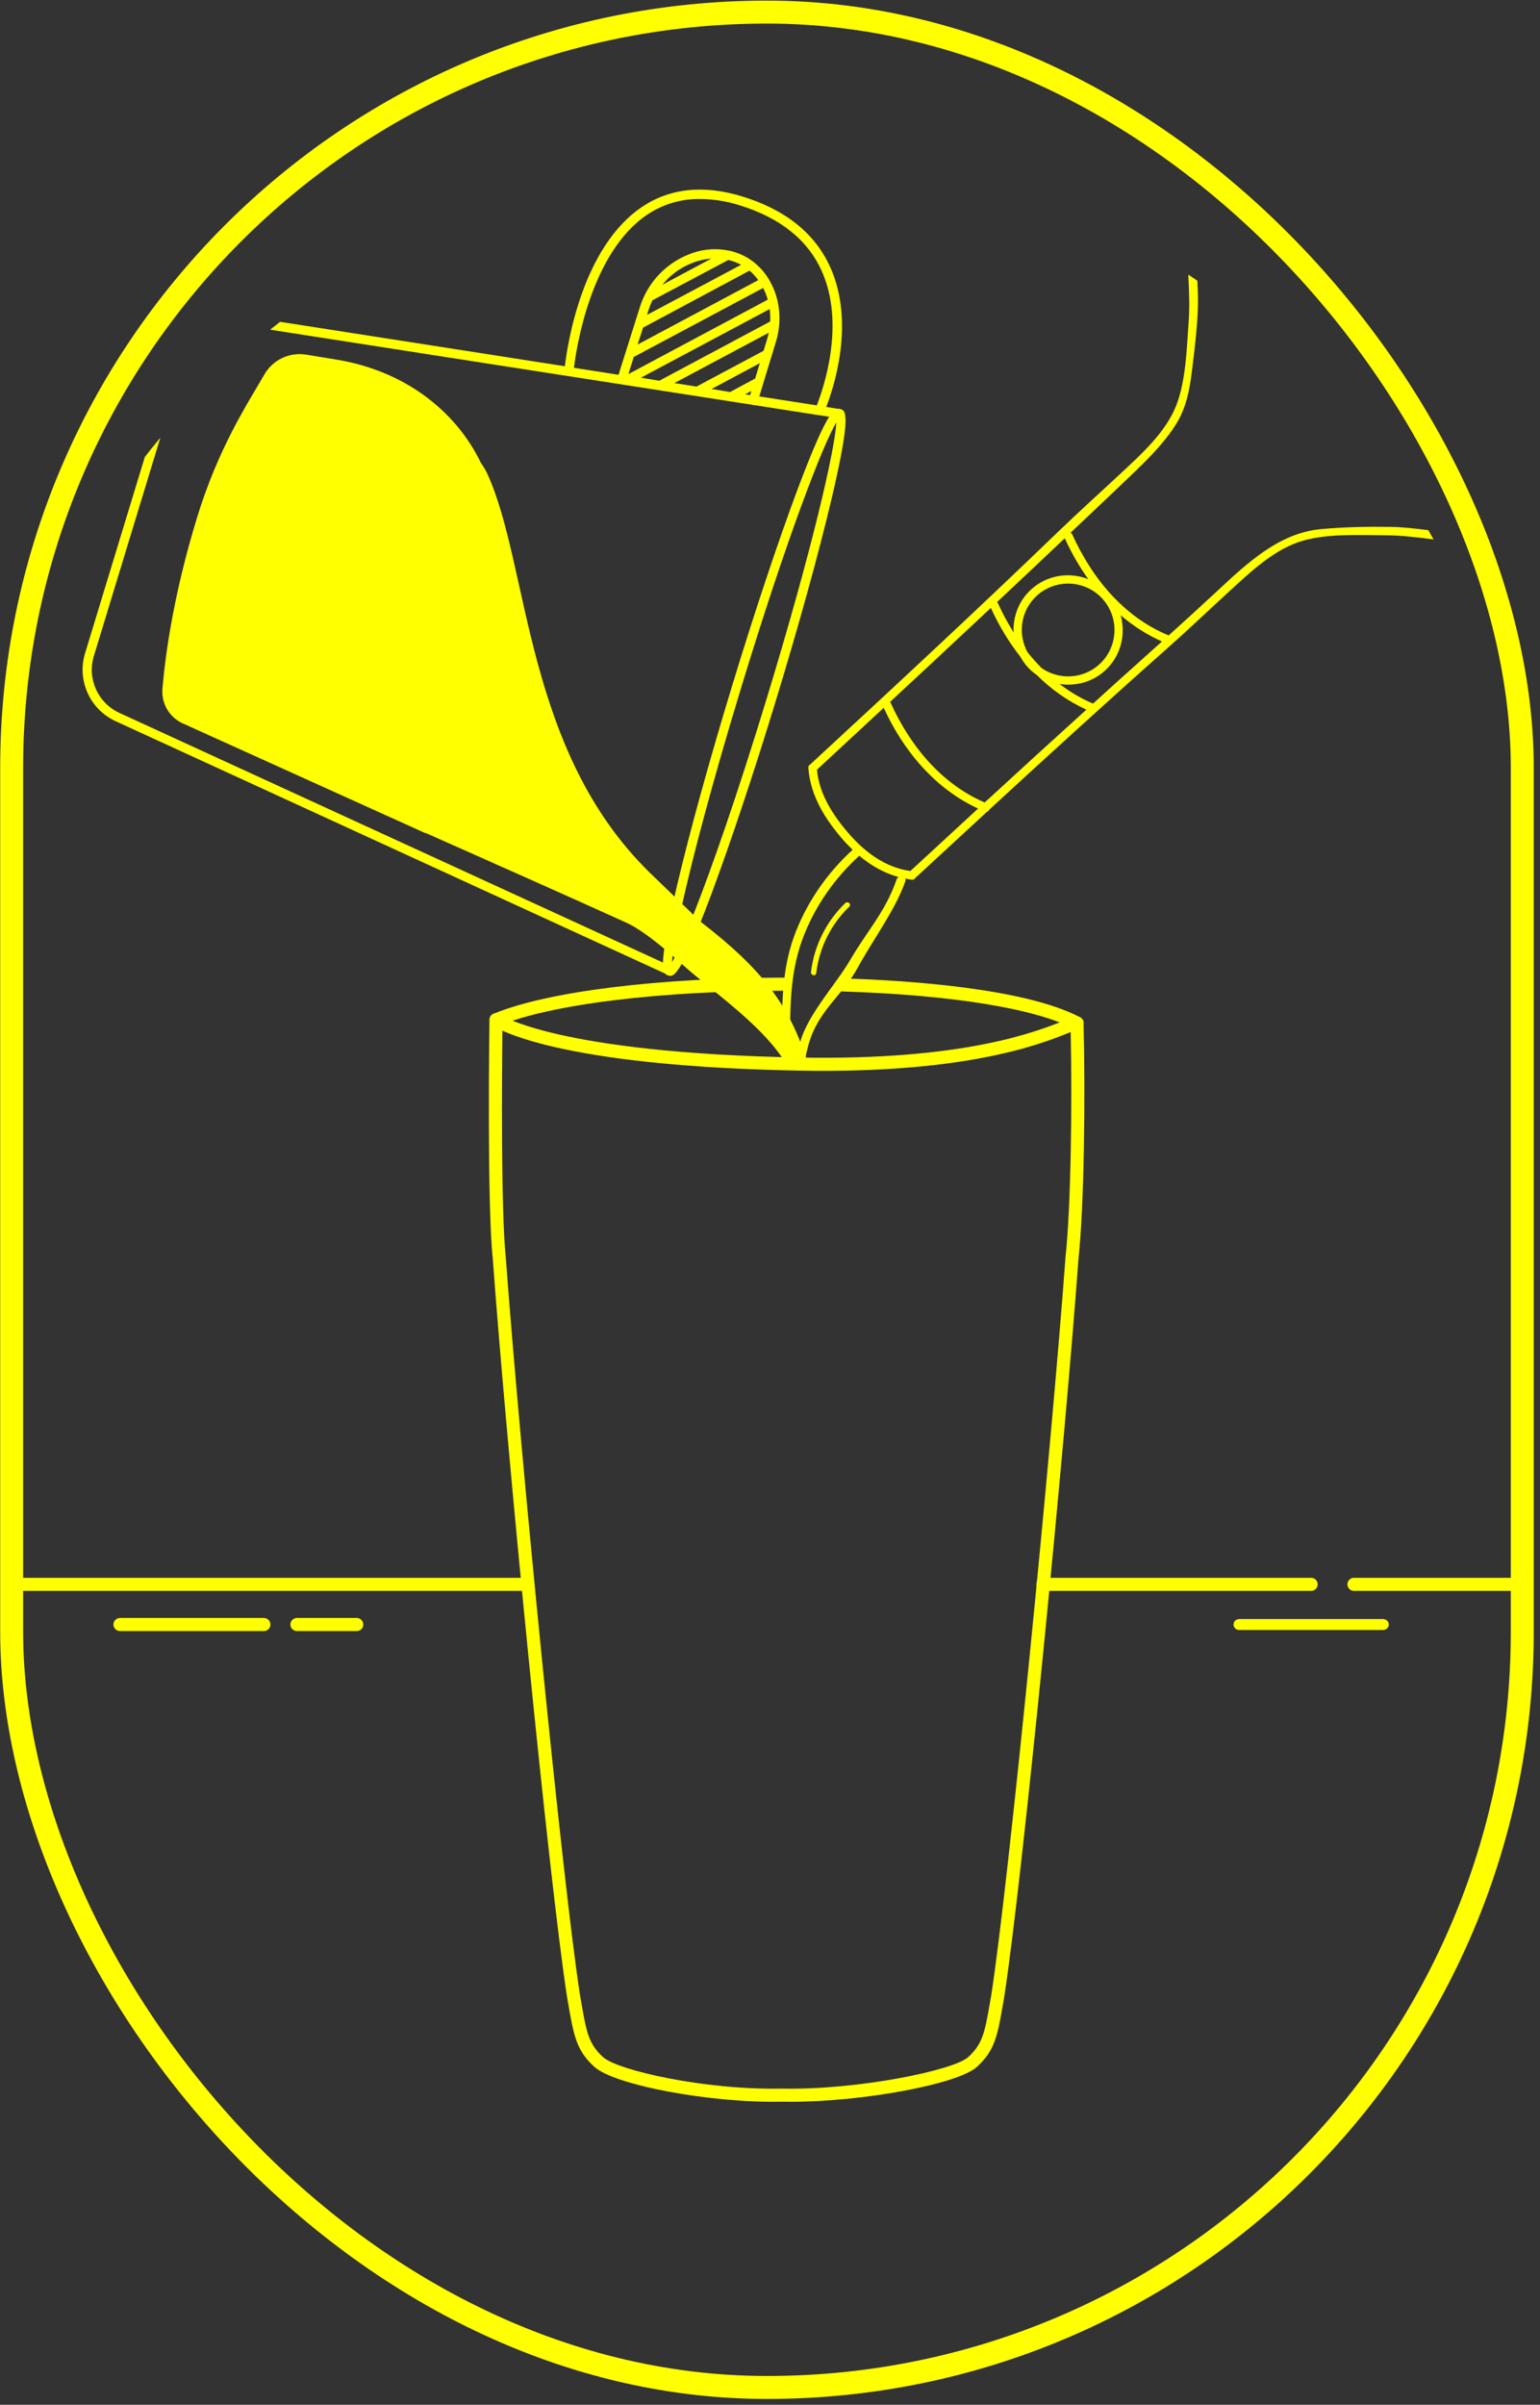
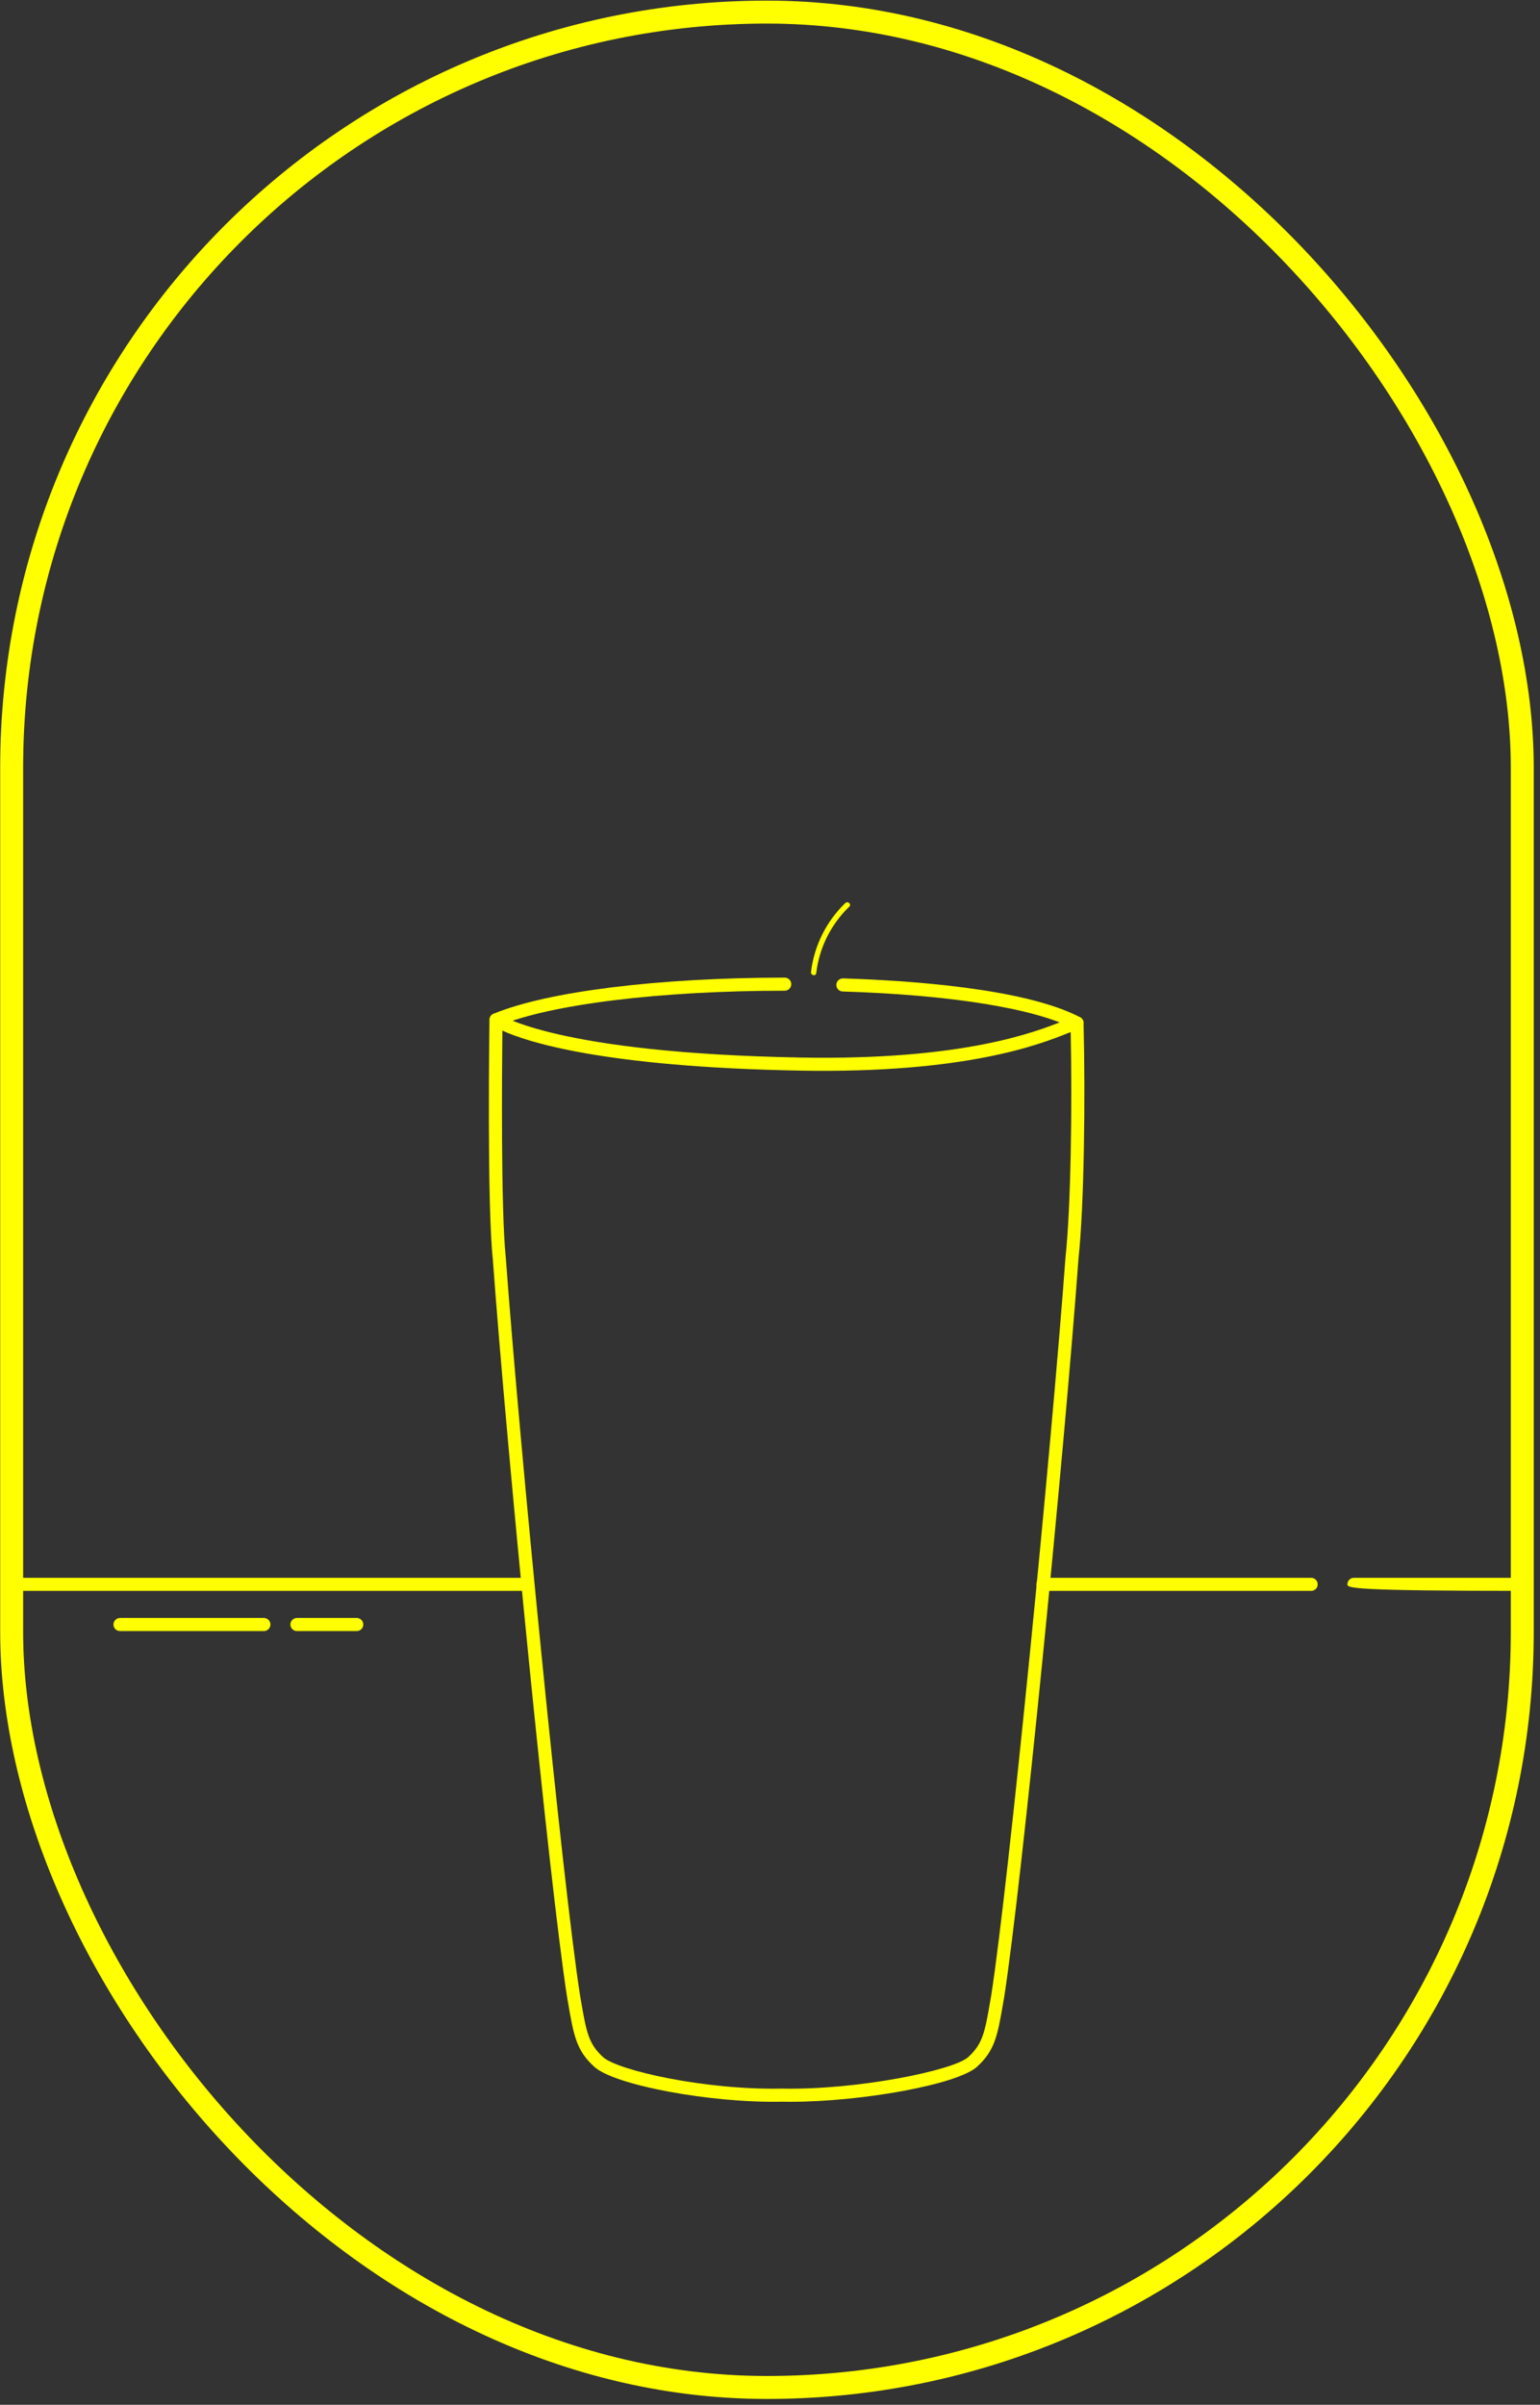
<svg xmlns="http://www.w3.org/2000/svg" width="239" height="373" viewBox="0 0 239 373" fill="none">
  <rect x="0" y="0" width="239" height="373" fill="#333333" stroke="none" />
-   <path d="M172.766 106.289C171.717 107.231 170.682 108.188 169.636 109.133C167.749 108.337 166.026 107.298 164.441 106.087C166.925 106.476 169.555 105.805 171.541 103.969C173.965 101.729 174.752 98.404 173.921 95.425C175.831 97.07 177.972 98.445 180.333 99.497C177.815 101.764 175.288 104.023 172.766 106.289ZM152.818 124.469C146.024 121.544 141.217 115.62 138.215 108.995C138.193 108.942 138.157 108.911 138.126 108.872C140.114 107.026 142.111 105.188 144.094 103.337C147.32 100.326 150.544 97.305 153.771 94.288C155.005 96.994 156.536 99.563 158.36 101.877C158.68 102.448 159.05 102.996 159.513 103.497C159.935 103.955 160.4 104.346 160.89 104.688C163.115 106.898 165.681 108.741 168.602 110.072C163.321 114.849 158.058 119.647 152.818 124.469ZM141.291 135.097C137.428 134.563 134.266 132.213 131.759 129.325C129.308 126.502 127.128 123.198 126.791 119.385C130.247 116.19 133.694 112.985 137.145 109.783C140.208 116.457 145.07 122.298 151.793 125.414C148.291 128.64 144.787 131.864 141.291 135.097ZM165.251 83.479C165.256 83.493 165.253 83.506 165.259 83.519C166.266 85.742 167.494 87.859 168.896 89.835C165.947 88.67 162.464 89.174 159.984 91.468C158.076 93.232 157.197 95.672 157.301 98.087C156.399 96.641 155.586 95.136 154.884 93.585C154.845 93.5 154.794 93.438 154.738 93.384C158.253 90.094 161.751 86.787 165.251 83.479ZM170.652 103.008C168.129 105.34 164.373 105.511 161.66 103.627C160.885 102.843 160.145 102.022 159.459 101.153C157.92 98.326 158.404 94.712 160.873 92.429C163.789 89.733 168.356 89.913 171.051 92.829C173.747 95.745 173.567 100.312 170.652 103.008ZM204.997 82.07C198.484 82.664 193.478 87.415 188.899 91.678C186.41 93.996 183.894 96.281 181.37 98.559C174.387 95.689 169.476 89.658 166.423 82.918C166.356 82.77 166.255 82.686 166.144 82.631C169.422 79.529 172.71 76.437 175.96 73.312C178.316 71.045 180.724 68.633 182.479 65.852C184.057 63.352 184.587 60.653 184.952 57.767C185.367 54.483 185.769 51.189 185.902 47.881C185.962 46.417 185.9 44.974 185.813 43.534C185.351 43.218 184.884 42.906 184.417 42.596C184.545 45.095 184.649 47.567 184.461 50.115C184.164 54.133 184.05 58.794 182.657 62.598C181.062 66.954 177.148 70.425 173.84 73.514C170.626 76.513 167.358 79.443 164.194 82.497C151.543 94.702 138.645 106.645 125.737 118.577C125.561 118.666 125.434 118.833 125.452 119.102C125.452 119.106 125.453 119.109 125.453 119.113C125.453 119.121 125.456 119.13 125.457 119.138C125.758 123.41 128.051 127.05 130.797 130.214C131.281 130.771 131.796 131.297 132.325 131.805C128.475 135.314 125.439 139.63 123.518 144.481C121.497 149.588 121.317 154.811 121.407 160.253C121.467 163.855 122.442 161.641 122.082 165.215C122.322 162.837 122.476 166.025 122.54 163.639C122.704 157.331 122.342 151.437 124.634 145.418C126.489 140.545 129.512 136.24 133.354 132.732C135.152 134.245 137.185 135.414 139.456 136.036C139.32 136.118 139.204 136.238 139.142 136.418C137.442 141.395 134.573 144.371 131.931 148.919C129.584 152.963 124.552 158.158 123.925 162.877C123.634 165.073 123.775 163.615 123.656 165.824L125.019 165.497C125.158 163.212 124.838 164.556 125.397 162.339C126.791 156.814 130.778 154.422 133.138 150.048C135.306 146.032 139.025 141.014 140.5 136.697C140.558 136.529 140.537 136.391 140.484 136.273C140.817 136.337 141.147 136.41 141.489 136.45C141.762 136.482 141.941 136.358 142.043 136.184C145.752 132.755 149.463 129.33 153.18 125.908C153.333 125.861 153.449 125.748 153.518 125.598C162.617 117.223 171.753 108.888 181.011 100.689C184.304 97.773 187.479 94.744 190.721 91.775C194.06 88.719 197.827 85.089 202.296 83.841C206.196 82.751 210.853 83.003 214.881 83.021C217.473 83.033 219.961 83.337 222.477 83.667C222.211 83.19 221.947 82.711 221.674 82.237C219.699 81.977 217.726 81.75 215.697 81.72C212.147 81.668 208.534 81.747 204.997 82.07Z" fill="#FFFF00" />
  <path d="M126.676 150.939C127.137 147.018 128.962 143.354 131.811 140.621C132.198 140.25 131.567 139.706 131.183 140.075C128.243 142.893 126.337 146.726 125.861 150.771C125.798 151.3 126.613 151.47 126.676 150.939Z" fill="#FFFF00" />
-   <path d="M214.65 251.125H192.316C192.083 251.125 191.859 251.214 191.694 251.373C191.53 251.533 191.437 251.749 191.437 251.974C191.437 252.2 191.53 252.416 191.694 252.574C191.859 252.734 192.083 252.824 192.316 252.824H214.65C214.883 252.824 215.108 252.734 215.273 252.574C215.438 252.416 215.532 252.2 215.532 251.974C215.532 251.749 215.438 251.533 215.273 251.373C215.108 251.214 214.883 251.125 214.65 251.125Z" fill="#FFFF00" />
  <path d="M77.969 159.859C77.902 166.071 77.726 187.862 78.496 195.053C80.643 224.372 87.302 291.958 90.002 309.386L90.158 310.288C91.001 315.173 91.317 317 93.601 319.077C95.868 321.138 109.478 324.203 121.298 323.956C133.217 324.203 148.03 321.096 150.252 319.077C152.538 317 152.853 315.171 153.695 310.285L153.853 309.368C156.551 291.955 163.21 224.37 165.353 195.086C166.208 187.106 166.403 171.449 166.164 160.083C166.022 160.139 165.87 160.198 165.716 160.26C161.392 161.975 149.918 166.523 124.175 166.061C93.739 165.501 81.846 161.625 77.969 159.859ZM122.687 326C122.217 326 121.755 325.996 121.298 325.987C110.363 326.217 95.384 323.44 92.235 320.579C89.435 318.033 89.034 315.714 88.158 310.633L87.999 309.715C85.232 291.861 78.671 225.239 76.476 195.235C75.566 186.769 75.944 159.326 75.96 158.162C75.966 157.781 76.183 157.437 76.525 157.268C76.866 157.1 77.272 157.135 77.578 157.362C77.654 157.415 86.407 163.337 124.213 164.031C149.532 164.497 160.747 160.047 164.967 158.374C165.937 157.988 166.523 157.757 166.993 157.684C167.28 157.638 167.575 157.721 167.798 157.909C168.023 158.095 168.155 158.369 168.162 158.66C168.449 170.17 168.27 186.911 167.374 195.268C165.182 225.237 158.62 291.858 155.856 309.697L155.695 310.63C154.819 315.714 154.419 318.033 151.617 320.579C148.64 323.285 133.903 326 122.687 326Z" fill="#FFFF00" />
  <path d="M81.53 246.757H1.312C0.751 246.757 0.296 246.303 0.296 245.743C0.296 245.182 0.751 244.727 1.312 244.727H81.53C82.091 244.727 82.545 245.182 82.545 245.743C82.545 246.303 82.091 246.757 81.53 246.757Z" fill="#FFFF00" />
  <path d="M40.957 252.989H18.623C18.062 252.989 17.608 252.535 17.608 251.975C17.608 251.413 18.062 250.959 18.623 250.959H40.957C41.517 250.959 41.971 251.413 41.971 251.975C41.971 252.535 41.517 252.989 40.957 252.989Z" fill="#FFFF00" />
  <path d="M55.366 252.989H46.081C45.521 252.989 45.067 252.535 45.067 251.975C45.067 251.413 45.521 250.959 46.081 250.959H55.366C55.926 250.959 56.38 251.413 56.38 251.975C56.38 252.535 55.926 252.989 55.366 252.989Z" fill="#FFFF00" />
-   <path d="M236.986 246.757H210.123C209.563 246.757 209.109 246.303 209.109 245.743C209.109 245.182 209.563 244.727 210.123 244.727H236.986C237.547 244.727 238.001 245.182 238.001 245.743C238.001 246.303 237.547 246.757 236.986 246.757Z" fill="#FFFF00" />
+   <path d="M236.986 246.757C209.563 246.757 209.109 246.303 209.109 245.743C209.109 245.182 209.563 244.727 210.123 244.727H236.986C237.547 244.727 238.001 245.182 238.001 245.743C238.001 246.303 237.547 246.757 236.986 246.757Z" fill="#FFFF00" />
  <path d="M203.484 246.757H161.859C161.299 246.757 160.844 246.303 160.844 245.743C160.844 245.182 161.299 244.727 161.859 244.727H203.484C204.044 244.727 204.499 245.182 204.499 245.743C204.499 246.303 204.044 246.757 203.484 246.757Z" fill="#FFFF00" />
  <path d="M76.996 159.192C76.598 159.192 76.221 158.957 76.059 158.567C75.844 158.048 76.089 157.455 76.606 157.24C84.919 153.788 102.231 151.641 121.788 151.636C122.348 151.636 122.802 152.09 122.802 152.651C122.802 153.212 122.348 153.666 121.788 153.666C102.481 153.669 85.467 155.758 77.385 159.115C77.258 159.167 77.126 159.192 76.996 159.192Z" fill="#FFFF00" />
  <path d="M167.167 159.702C167.009 159.702 166.848 159.665 166.697 159.585C160.641 156.418 147.549 154.304 130.776 153.786C130.216 153.768 129.776 153.301 129.794 152.74C129.811 152.181 130.263 151.762 130.839 151.757C140.87 152.067 158.988 153.263 167.638 157.788C168.135 158.047 168.326 158.661 168.067 159.157C167.886 159.503 167.532 159.702 167.167 159.702Z" fill="#FFFF00" />
-   <path d="M104.696 148.519C104.59 148.426 104.487 148.337 104.381 148.247C104.338 148.626 104.308 148.959 104.295 149.234C104.417 149.034 104.551 148.794 104.696 148.519ZM107.605 141.881C110.408 134.809 114.435 123.291 119.092 108.003C126.186 84.715 129.611 69.499 129.792 65.527C127.727 68.924 122.089 83.463 114.995 106.757C110.554 121.34 107.552 132.752 105.882 140.224C106.462 140.781 107.041 141.338 107.605 141.881ZM127.499 41.976C125.306 37.151 120.995 33.731 114.691 31.814C112.726 31.198 110.681 30.878 108.621 30.863C105.696 30.825 102.83 31.683 100.409 33.322C91.75 39.165 89.466 53.78 89.076 57.049L95.993 58.129L99.267 47.753C100.486 43.726 103.583 40.541 107.574 39.208C109.321 38.618 111.193 38.494 113.002 38.851H113.035C113.335 38.913 113.635 38.984 113.925 39.075C114.964 39.386 115.939 39.877 116.809 40.525C116.837 40.543 116.865 40.563 116.89 40.587C117.949 41.404 118.832 42.428 119.482 43.599C120.003 44.518 120.391 45.506 120.633 46.534C120.681 46.627 120.705 46.73 120.705 46.833C121.135 48.886 121.038 51.015 120.419 53.019L119.782 55.112L118.474 59.394L117.836 61.487L126.757 62.877C127.689 60.531 131.305 50.34 127.499 41.976ZM99.8 50.816L98.953 53.442L117.675 43.451C117.287 42.905 116.834 42.409 116.324 41.976L99.8 50.816ZM110.405 40.102C109.596 40.164 108.797 40.324 108.026 40.578C105.971 41.245 104.154 42.492 102.792 44.169L110.405 40.102ZM101.251 46.581C101.009 47.089 100.802 47.612 100.632 48.147L100.414 48.842L115.015 41.072C114.535 40.816 114.032 40.606 113.511 40.449C113.349 40.397 113.187 40.359 113.035 40.321L101.251 46.581ZM119.149 46.481C118.972 45.855 118.733 45.246 118.436 44.664L98.354 55.369L97.526 58.024L119.149 46.481ZM102.373 59.061C102.423 59.009 102.482 58.966 102.545 58.933L119.53 49.865C119.558 49.221 119.531 48.577 119.449 47.938L99.467 58.586L102.373 59.061ZM108.088 59.96L118.498 54.413L119.054 52.6C119.149 52.272 119.235 51.944 119.302 51.615L104.662 59.418L108.088 59.96ZM113.325 60.807C113.36 60.779 113.397 60.754 113.435 60.731L117.194 58.714L117.917 56.336L110.433 60.331L113.325 60.807ZM116.414 61.283L116.604 60.65L115.643 61.159L116.414 61.283ZM13.19 101.361L22.473 70.887C23.261 69.874 24.063 68.873 24.883 67.887L14.557 101.79C13.51 105.292 15.194 109.031 18.51 110.567L102.887 149.3C102.9 148.756 102.962 148.053 103.086 147.148C100.705 145.18 98.659 143.774 97.312 143.163C90.575 140.09 75.06 133.191 66.044 129.189V129.241L28.339 112.191C26.285 111.255 25.035 109.135 25.209 106.885C25.675 101.276 26.983 92.088 30.527 80.447C33.859 69.504 38.345 62.734 41.028 58.086C42.337 55.813 44.915 54.589 47.503 55.007L51.31 55.626L52.261 55.787C62.633 57.477 70.731 63.623 74.665 71.864C75.051 72.382 75.381 72.941 75.65 73.529C82.196 87.855 81.359 116.348 100.865 135.379C102.17 136.653 103.433 137.87 104.675 139.064C104.811 138.469 104.954 137.853 105.109 137.196C107.084 128.842 110.11 117.899 113.63 106.338C117.151 94.777 120.767 83.978 123.754 75.966C126.258 69.305 127.732 66.127 128.688 64.637L127.142 64.399H127.09L88.187 58.334H88.158L41.928 51.137C42.439 50.727 42.953 50.319 43.471 49.917L87.663 56.806C88.087 53.237 90.38 38.351 99.61 32.114C103.934 29.193 109.153 28.631 115.13 30.449C121.847 32.494 126.453 36.157 128.826 41.391C132.751 50.026 129.388 60.132 128.222 63.119L129.725 63.352C129.792 63.363 129.856 63.384 129.916 63.414C130.091 63.377 130.272 63.391 130.439 63.457C131.229 63.699 132.213 63.999 129.012 77.559C127.038 85.895 124.007 96.856 120.486 108.417C116.966 119.978 113.349 130.779 110.362 138.79C109.767 140.377 109.231 141.761 108.746 142.977C118.212 150.273 122.51 155.904 125.188 164.408L121.378 164.044C117.559 158.426 110.106 153.432 105.799 149.506C104.921 151.056 104.421 151.365 104.043 151.365C103.925 151.36 103.808 151.338 103.696 151.298C103.51 151.257 103.343 151.155 103.22 151.008L17.953 111.867C13.967 110.044 11.934 105.562 13.19 101.361Z" fill="#FFFF00" />
  <rect x="1.81" y="1.875" width="234.438" height="368.438" rx="117.219" stroke="#FFFF00" stroke-width="3.562" />
</svg>